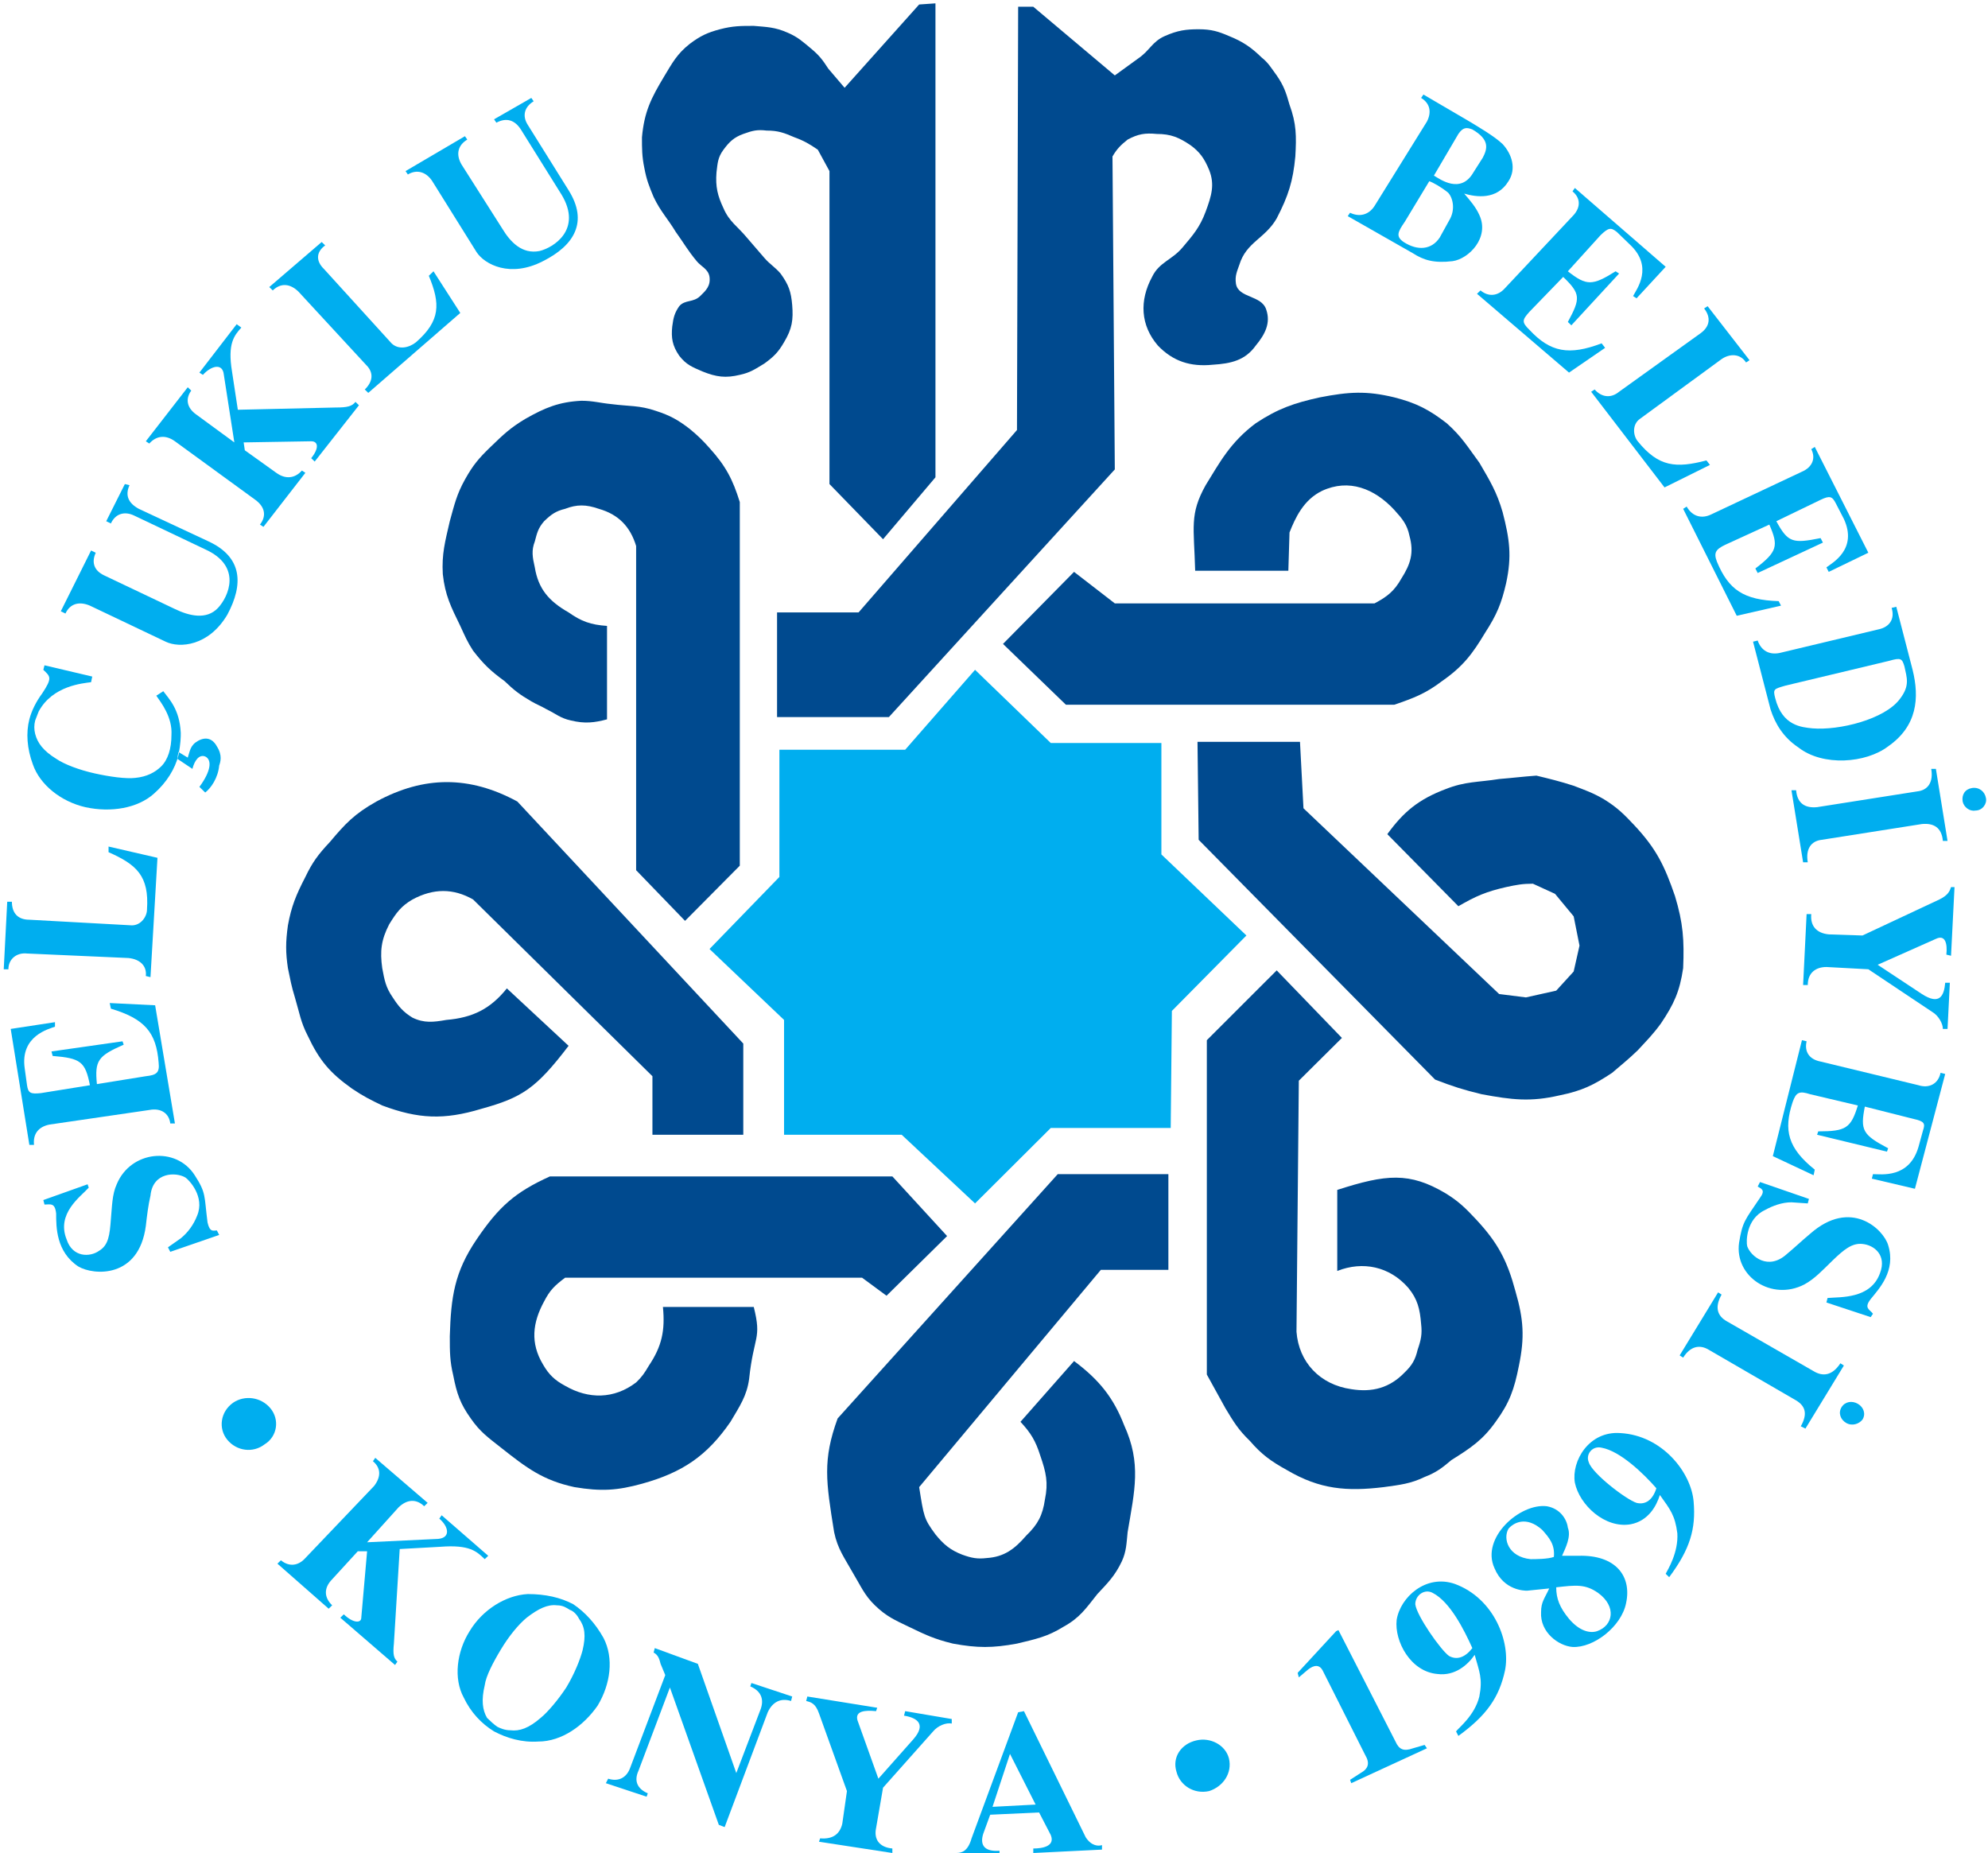
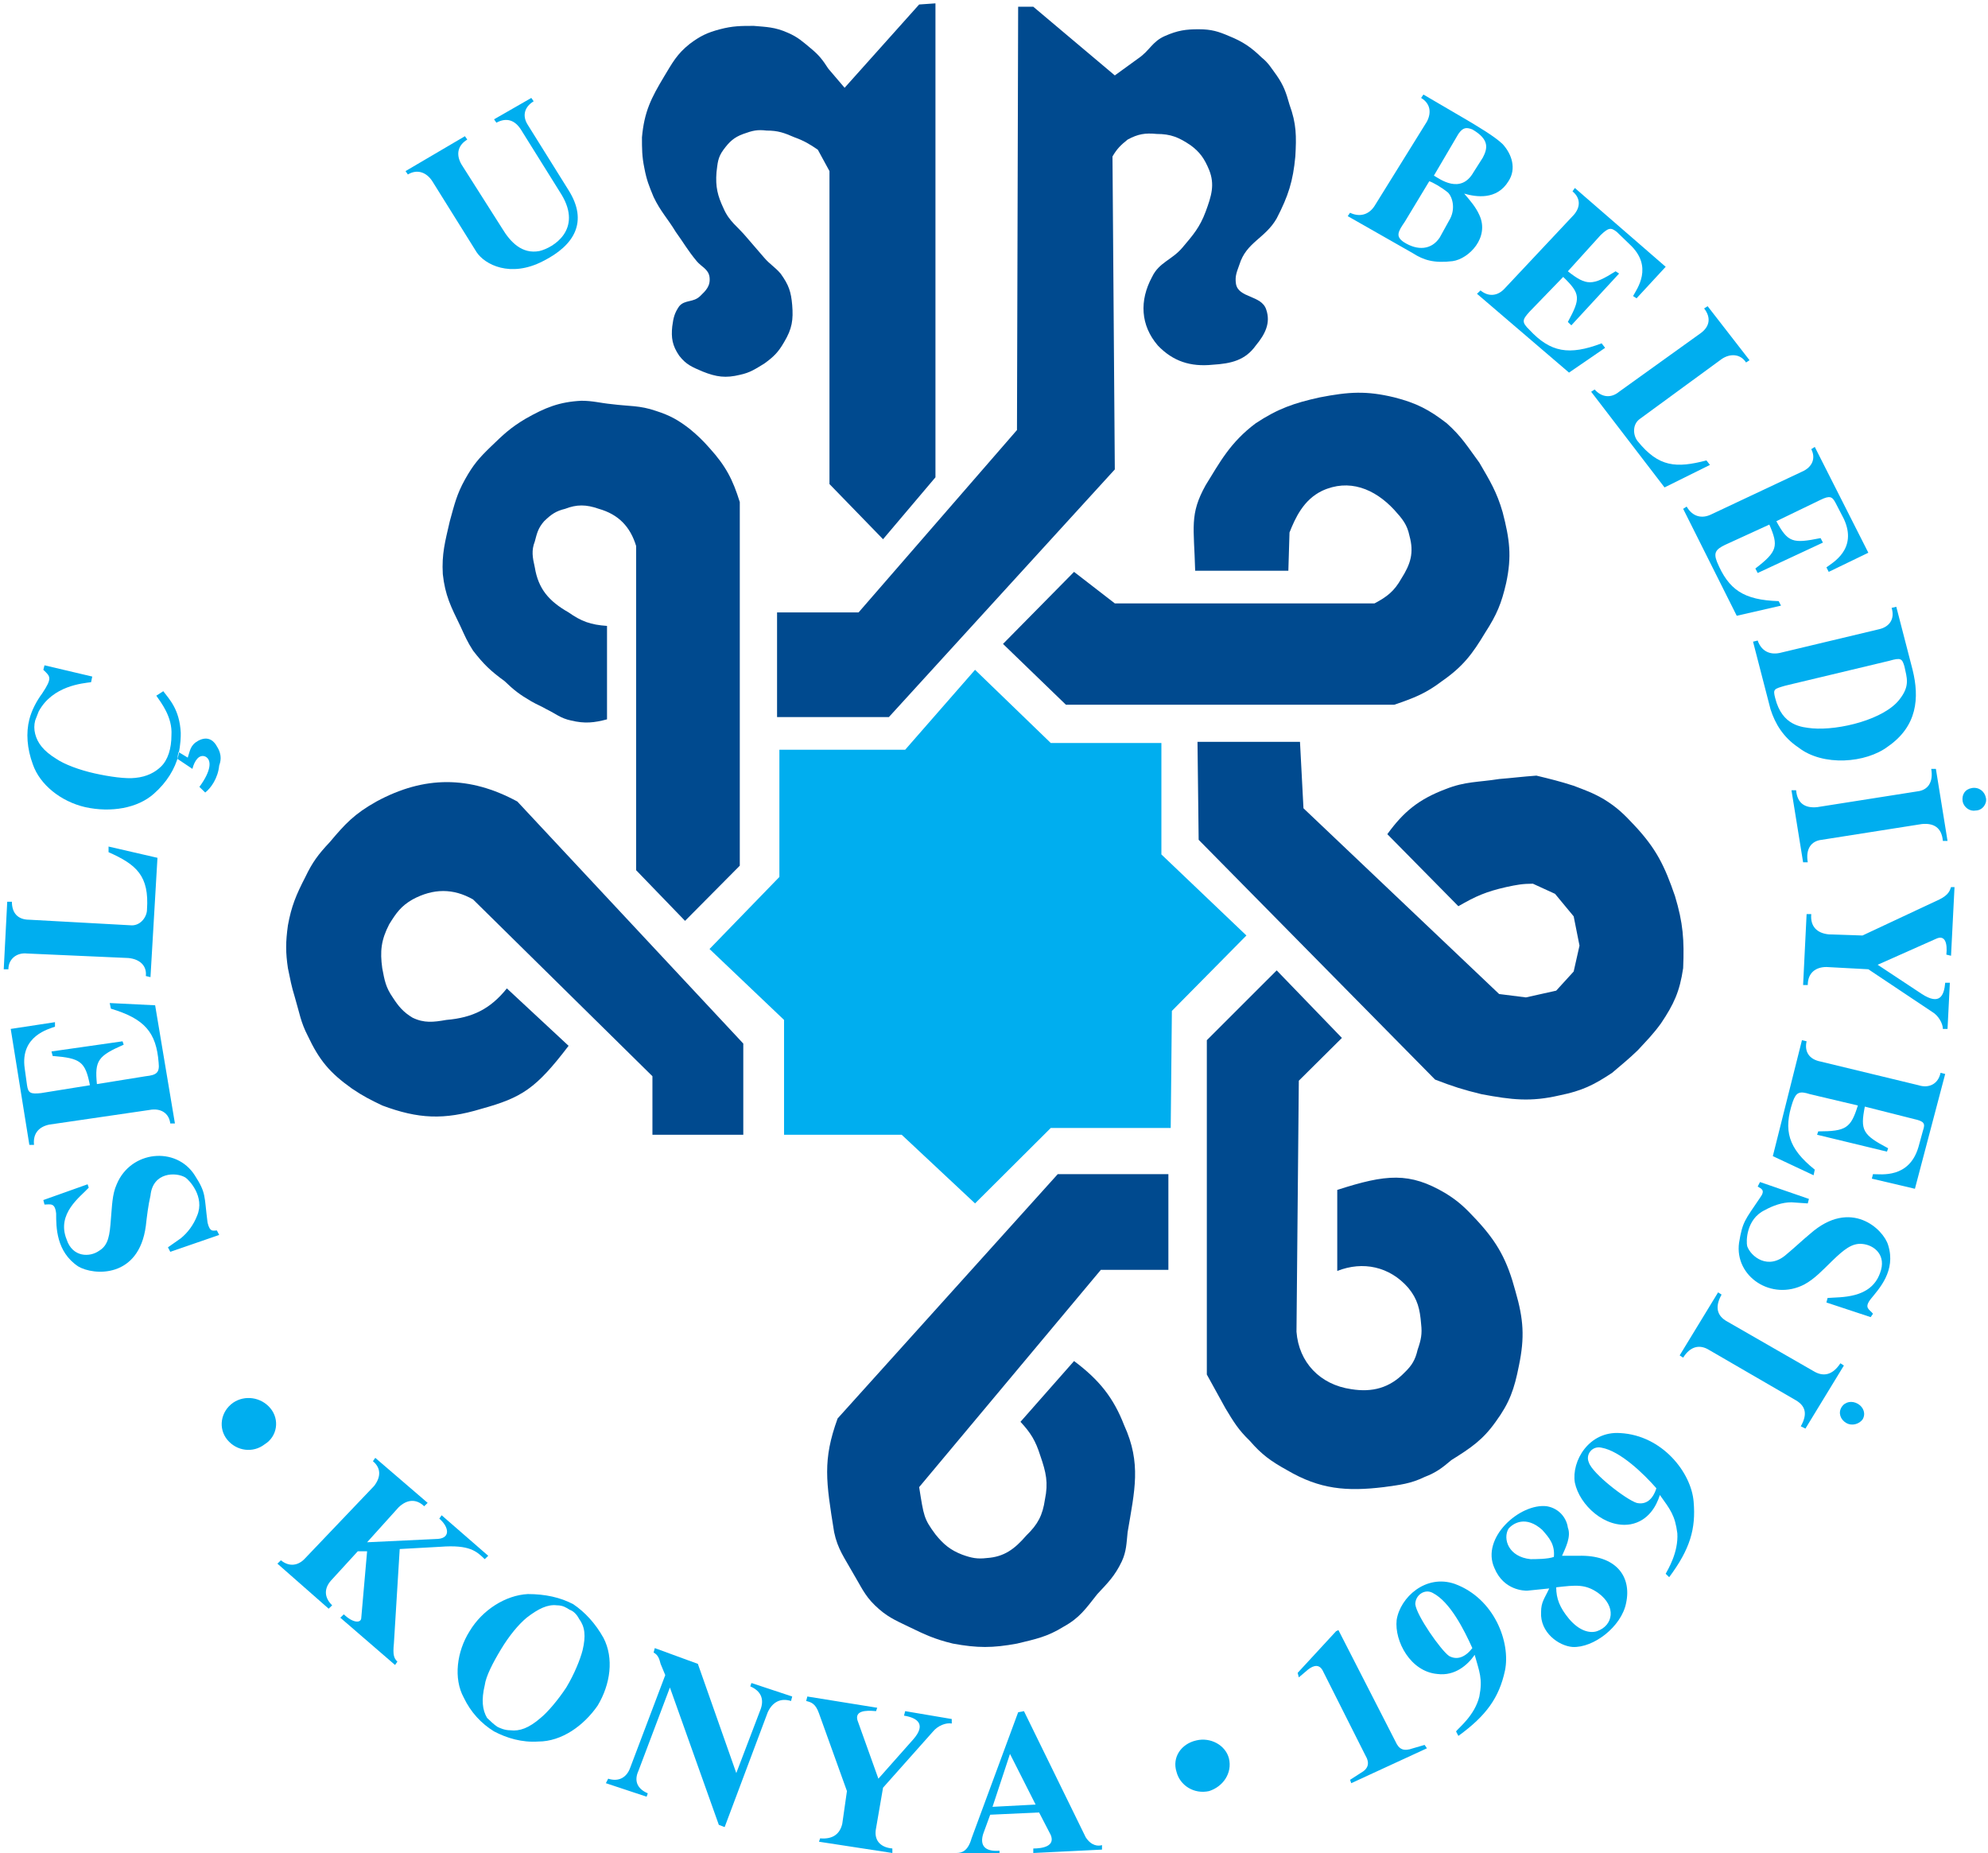
<svg xmlns="http://www.w3.org/2000/svg" version="1.1" id="Layer_1" x="0px" y="0px" width="800px" height="745.597px" viewBox="0 0 800 745.597" enable-background="new 0 0 800 745.597" xml:space="preserve">
  <g>
    <path fill-rule="evenodd" clip-rule="evenodd" fill="#004A8F" d="M355.35,216.97l21.091-24.914V1.351l-6.563,0.455l-29.995,33.519   l-6.563-7.699c-2.341-3.625-3.747-5.438-7.029-8.153c-3.279-2.718-5.154-4.531-9.371-6.343c-5.156-2.265-8.438-2.265-13.594-2.717   c-5.154,0-8.435,0-13.591,1.358c-5.154,1.358-7.967,2.719-12.186,5.889c-5.154,4.077-7.029,7.701-10.31,13.136   c-5.156,8.608-7.968,14.042-8.906,24.461c0,4.531,0,7.699,0.938,12.229c0.938,4.983,1.875,7.25,3.75,11.778   c2.813,5.888,5.624,8.606,8.906,14.042c3.279,4.53,4.685,7.249,8.435,11.778c1.874,2.264,4.688,3.17,5.156,6.341   c0.466,3.625-1.407,5.437-3.75,7.701c-2.812,2.718-6.094,1.358-8.437,4.078c-1.874,2.717-2.341,4.529-2.811,8.153   c-0.468,4.528,0,7.699,2.811,11.778c2.813,3.622,5.156,4.529,9.375,6.34c5.625,2.265,9.374,2.717,14.996,1.359   c4.22-0.907,6.095-2.265,9.844-4.529c3.749-2.718,5.624-4.53,7.967-8.607c3.279-5.435,3.749-9.06,3.279-14.948   c-0.466-5.435-1.406-8.153-4.685-12.684c-2.343-2.718-4.218-3.622-6.561-6.343c-2.814-3.168-4.22-4.98-7.03-8.153   c-3.75-4.528-7.033-6.341-9.375-11.775c-2.343-4.983-3.281-8.607-2.81-14.497c0.466-3.625,0.466-5.888,2.81-9.059   c2.343-3.173,4.218-4.983,7.968-6.343c3.75-1.358,5.623-1.813,9.373-1.358c4.688,0,7.031,0.906,11.248,2.718   c3.75,1.358,6.093,2.718,9.374,4.983l4.687,8.605v125.928L355.35,216.97L355.35,216.97z" />
    <path fill-rule="evenodd" clip-rule="evenodd" fill="#004A8F" d="M275.675,370.53l22.027-22.199V202.022   c-2.811-9.061-5.622-14.497-12.184-21.745c-2.813-3.17-4.688-4.981-7.969-7.699c-4.685-3.622-7.967-5.435-13.591-7.248   c-6.563-2.266-10.78-1.813-17.809-2.718c-4.686-0.452-7.499-1.357-12.187-1.357c-8.903,0.452-14.527,2.715-22.494,7.246   c-6.094,3.622-8.906,6.344-14.061,11.324c-4.688,4.531-7.031,7.248-10.312,13.138c-3.279,5.889-4.217,9.966-6.092,16.762   c-1.875,8.151-3.281,13.134-2.813,21.288c0.938,8.607,3.282,13.136,7.029,20.837c1.875,4.076,2.813,6.342,5.156,9.964   c4.218,5.438,7.031,8.153,12.653,12.231c3.75,3.624,6.093,5.437,10.781,8.155c2.342,1.357,3.75,1.813,6.092,3.17   c3.75,1.811,5.624,3.622,9.844,4.531c5.622,1.357,9.373,0.904,14.528-0.454v-37.598c-6.563-0.452-10.313-1.813-15.466-5.435   c-7.968-4.531-12.187-9.514-13.594-18.119c-0.938-4.078-1.404-6.794,0-10.42c0.938-3.624,1.407-5.437,3.75-8.151   c2.813-2.72,4.688-4.079,8.435-4.983c4.688-1.813,8.437-1.813,13.593,0c7.967,2.263,12.655,7.246,14.998,14.947v130.457   L275.675,370.53L275.675,370.53z" />
    <path fill-rule="evenodd" clip-rule="evenodd" fill="#004A8F" d="M262.552,456.595h36.558v-36.69l-90.921-97.392   c-19.217-10.418-37.495-10.418-56.71,0c-8.904,4.983-12.653,9.059-18.747,16.308c-4.688,4.983-7.03,8.153-9.843,14.042   c-3.748,7.248-5.623,11.777-7.028,19.477c-0.94,6.796-0.94,10.873,0,17.215c0.935,4.528,1.405,7.248,2.81,11.777   c1.875,6.34,2.342,9.966,5.155,15.402c4.688,9.964,8.905,14.947,17.811,21.288c4.686,3.172,7.499,4.529,12.183,6.796   c14.532,5.433,24.84,5.887,39.838,1.357c16.404-4.528,22.029-8.153,35.152-25.367l-24.84-23.101   c-6.561,8.151-13.592,11.777-24.371,12.685c-5.156,0.905-8.906,1.358-13.591-0.907c-3.75-2.267-5.625-4.529-7.969-8.153   c-2.811-4.079-3.282-6.796-4.22-11.777c-0.935-6.796-0.466-11.323,2.813-17.667c2.813-4.53,4.688-7.248,9.375-9.966   c8.435-4.529,16.402-4.529,24.369,0l72.174,71.12V456.595L262.552,456.595z" />
-     <path fill-rule="evenodd" clip-rule="evenodd" fill="#004A8F" d="M356.755,521.37l24.371-24.009L359.1,473.355H221.311   c-14.062,6.342-20.624,12.231-29.528,25.368c-8.903,13.136-10.309,23.101-10.778,38.953c0,6.341,0,9.966,1.406,15.856   c1.407,7.244,2.811,11.323,7.029,17.215c3.75,5.432,7.031,7.698,12.185,11.772c10.312,8.153,16.872,13.136,29.527,15.856   c10.778,1.813,17.341,1.358,27.182-1.357c16.407-4.533,26.248-11.324,35.62-24.919c3.749-6.34,6.563-10.414,7.498-17.21   c1.875-17.667,5.156-15.856,1.875-28.991h-36.556c0.939,9.511-0.468,15.856-5.624,23.555c-1.875,3.17-2.813,4.532-5.154,6.796   c-8.906,6.794-19.215,6.794-28.591,1.357c-4.217-2.262-6.56-4.528-8.904-8.602c-5.156-8.609-4.219-16.762,0.469-25.369   c2.345-4.532,4.218-6.34,8.435-9.516h119.514L356.755,521.37L356.755,521.37z" />
    <path fill-rule="evenodd" clip-rule="evenodd" fill="#004A8F" d="M470.173,472.447h-44.523l-88.578,98.301   c-6.092,16.756-4.685,25.362-1.406,45.748c1.406,6.796,4.218,10.419,7.499,16.307c3.279,5.437,4.688,9.062,8.905,13.136   c4.686,4.533,7.965,5.891,13.591,8.606c6.562,3.171,10.31,4.983,17.809,6.796c9.842,1.812,15.936,1.812,25.778,0   c7.501-1.813,12.188-2.717,18.747-6.796c6.56-3.623,8.906-7.244,13.591-13.136c4.22-4.527,7.031-7.249,9.841-13.135   c1.875-4.079,1.875-7.249,2.345-11.778c2.811-16.761,5.625-27.634-1.404-43.033c-4.22-10.873-9.846-18.117-20.152-25.82   l-21.562,24.458c4.221,4.533,6.096,7.705,7.966,13.595c2.347,6.791,3.281,10.87,1.875,17.664c-0.935,6.343-2.81,9.966-7.495,14.494   c-4.69,5.438-8.905,8.608-15.938,9.062c-3.749,0.45-6.09,0-9.841-1.357c-4.687-1.813-7.499-4.079-10.778-8.158   c-4.688-6.34-4.688-7.244-6.563-19.022l73.112-87.426h27.183V472.447L470.173,472.447z" />
    <path fill-rule="evenodd" clip-rule="evenodd" fill="#004A8F" d="M513.76,390.458l26.245,27.18l-17.341,17.213l-0.939,101.013   c0.939,12.232,9.376,21.289,22.031,23.103c8.437,1.362,15.466-0.451,21.556-6.791c2.816-2.722,4.222-4.983,5.156-9.063   c1.405-4.079,1.875-6.34,1.405-10.419c-0.466-5.888-1.405-9.965-5.155-14.494c-7.496-8.606-18.275-10.873-28.588-6.796v-32.611   c19.687-6.346,29.058-7.249,43.589,1.357c5.154,3.171,7.966,5.887,12.186,10.415c8.904,9.516,12.655,16.762,15.931,28.992   c3.285,11.323,3.75,18.573,1.41,29.896c-1.875,9.513-3.75,14.949-9.376,22.646c-5.155,7.25-9.84,10.42-17.811,15.403   c-3.745,3.17-6.09,4.982-10.776,6.795c-5.624,2.721-9.844,3.171-16.405,4.078c-14.996,1.813-25.776,0.905-38.897-6.794   c-6.56-3.624-10.311-6.341-14.997-11.777c-4.689-4.529-6.564-7.705-9.845-13.137l-7.494-13.59V418.547L513.76,390.458   L513.76,390.458z" />
    <path fill-rule="evenodd" clip-rule="evenodd" fill="#004A8F" d="M674.044,360.564c-4.215-12.232-7.496-19.025-16.4-28.539   c-4.222-4.529-7.031-7.246-12.187-10.417c-4.689-2.718-7.501-3.625-12.186-5.437c-5.626-1.813-9.376-2.716-14.997-4.078   c-6.095,0.452-9.374,0.907-14.999,1.361c-8.436,1.357-13.591,0.903-21.557,4.074c-10.781,4.079-16.872,9.061-23.437,18.121   l28.591,28.989c7.031-4.076,11.246-5.888,19.217-7.699c4.215-0.907,6.56-1.359,10.776-1.359l8.904,4.078l7.501,9.059l2.345,11.775   l-2.345,10.419l-7.029,7.703l-12.188,2.717l-10.779-1.357l-78.736-74.744l-1.404-26.724h-41.242l0.465,39.409l95.142,96.483   c7.029,2.717,11.249,4.079,18.745,5.892c12.186,2.262,19.686,3.171,31.401,0.448c8.906-1.811,13.591-4.073,21.092-9.057   c4.22-3.624,6.56-5.437,10.311-9.061c3.75-4.074,6.09-6.342,9.376-10.87c5.155-7.702,7.495-12.686,8.901-22.196   C677.794,378.231,677.325,371.436,674.044,360.564L674.044,360.564z" />
    <path fill-rule="evenodd" clip-rule="evenodd" fill="#004A8F" d="M403.623,259.095l25.307,24.461h132.167   c7.966-2.718,12.652-4.529,19.217-9.512c8.435-5.887,12.181-10.872,17.341-19.477c4.685-7.248,6.56-11.779,8.436-19.931   c2.34-10.872,1.405-17.667-1.406-28.539c-2.345-8.153-5.154-12.685-9.374-19.93c-4.687-6.344-7.031-10.42-13.121-15.854   c-7.031-5.437-12.186-8.153-21.092-10.418c-11.251-2.72-18.28-2.267-29.996,0c-10.311,2.265-16.871,4.529-25.776,10.418   c-10.312,7.698-14.531,15.854-20.152,24.913c-6.56,11.777-4.689,16.76-4.22,34.427h37.497l0.466-15.402   c2.345-5.889,5.624-13.136,13.125-16.76c10.776-4.983,21.087-0.907,29.057,7.701c3.281,3.624,5.156,5.889,6.091,10.42   c1.875,6.792,0.471,11.323-3.279,17.212c-2.812,4.983-5.626,7.246-10.781,9.964H448.616l-16.402-12.683L403.623,259.095   L403.623,259.095z" />
    <path fill-rule="evenodd" clip-rule="evenodd" fill="#004A8F" d="M312.701,288.539h44.993l90.923-99.655L447.68,62.956   c1.871-3.167,3.276-4.529,6.091-6.792c4.22-2.266,7.031-2.718,11.716-2.266c5.625,0,8.906,1.36,13.591,4.53   c3.75,2.719,5.625,5.438,7.5,9.965c2.346,5.889,0.937,10.419-1.405,16.761c-2.345,6.343-5.154,9.512-9.374,14.497   c-4.217,4.983-9.376,5.887-12.187,11.775c-5.154,9.513-4.686,19.478,2.345,27.631c6.092,6.344,13.121,8.608,22.027,7.701   c7.499-0.452,13.124-1.809,17.341-7.701c3.751-4.528,6.096-9.059,4.22-14.494c-1.875-5.891-11.251-4.531-12.187-10.419   c-0.47-3.17,0.467-4.983,1.405-7.699c2.812-9.062,10.313-10.42,14.997-18.573c4.689-9.06,6.564-14.948,7.5-24.916   c0.465-8.153,0.465-13.135-2.345-20.836c-1.405-4.983-2.341-7.699-5.155-11.775c-2.34-3.173-3.281-4.983-6.091-7.247   c-4.22-4.079-7.5-6.343-13.126-8.607c-4.215-1.812-7.029-2.719-12.186-2.719c-5.155,0-8.435,0.452-13.591,2.719   c-5.155,2.265-6.09,5.887-10.776,9.06c-3.749,2.715-5.624,4.076-9.374,6.795L415.809,2.711h-6.09l-0.472,170.321l-63.739,73.382   h-32.807V288.539L312.701,288.539z" />
    <polygon fill-rule="evenodd" clip-rule="evenodd" fill="#00AEEF" points="315.513,456.595 315.513,410.393 285.519,381.855    313.638,352.863 313.638,301.675 364.256,301.675 392.374,269.515 422.838,298.959 467.361,298.959 467.361,343.804    501.574,376.418 471.581,406.769 471.111,453.875 422.838,453.875 392.374,484.225 362.848,456.595 315.513,456.595  " />
    <path fill-rule="evenodd" clip-rule="evenodd" fill="#00AEEF" d="M35.249,476.527l-17.811,6.34l0.47,1.813   c2.342,0,4.217-0.903,4.688,3.624c0,5.437,0,15.397,8.905,21.29c6.091,3.623,24.37,4.98,27.182-16.307   c0.468-4.079,0.938-8.153,1.875-12.232c0.936-9.511,10.311-9.511,14.059-7.249c1.407,0.908,7.968,7.704,4.688,15.402   c-1.405,3.624-3.75,6.796-6.563,9.062l-5.155,3.624l0.938,1.808l19.684-6.79l-0.936-1.812c-1.408,0-2.813,0.904-3.75-3.172   c-1.405-10.873-0.468-11.777-5.155-19.026c-7.498-11.777-25.777-9.964-31.4,3.626c-1.875,4.073-1.875,9.06-2.345,14.038   c-0.469,6.346-0.938,10.421-4.688,12.688c-3.747,2.715-10.778,2.715-13.121-4.529c-4.218-10.42,5.623-17.214,8.903-20.839   L35.249,476.527L35.249,476.527z" />
    <path fill-rule="evenodd" clip-rule="evenodd" fill="#00AEEF" d="M38.998,436.211c-0.938-9.513,0.468-11.323,10.779-15.856   l-0.468-1.358l-28.589,4.079l0.467,1.813c11.249,0.903,13.124,2.261,14.999,11.777l-19.685,3.17c-4.218,0.455-5.155,0-5.625-3.17   l-0.938-6.796c-1.875-13.135,9.843-15.856,12.186-16.76v-1.812l-17.811,2.715l7.5,46.658h1.875   c-0.47-4.529,1.875-7.246,6.093-8.153l40.305-5.887c4.688-0.909,7.968,1.357,8.436,5.432h1.874l-7.965-47.561l-18.28-0.903   l0.469,2.261c13.594,4.079,18.279,9.516,19.217,21.743c0.467,4.079-0.938,4.983-5.156,5.438L38.998,436.211L38.998,436.211z" />
    <path fill-rule="evenodd" clip-rule="evenodd" fill="#00AEEF" d="M43.684,342.896c11.249,4.983,16.404,9.514,15.466,23.103   c0,2.718-2.343,6.34-6.093,6.34l-41.243-2.265c-4.685,0-7.029-2.717-7.029-7.246H2.911l-1.407,27.18h1.875   c0-4.079,3.28-6.796,7.499-6.34l40.774,1.811c4.688,0.45,7.499,3.17,7.03,7.246l1.875,0.454l2.81-48.017l-19.684-4.531V342.896   L43.684,342.896z" />
    <path fill-rule="evenodd" clip-rule="evenodd" fill="#00AEEF" d="M71.335,305.299l6.094,4.077c0.938-3.624,2.813-5.888,5.155-4.983   c2.813,1.359,2.345,5.889-2.343,12.231l2.343,2.266c2.345-1.813,5.155-5.889,5.623-10.872c0.469-1.359,1.407-4.079-0.936-7.701   c-0.938-1.811-3.283-4.531-7.5-2.265c-3.28,1.813-3.28,4.074-4.217,6.794l-3.748-2.266L71.335,305.299L71.335,305.299z    M17.908,267.703l-0.47,1.812c2.812,2.716,3.75,3.172-0.468,9.512c-2.343,3.172-4.218,6.794-5.156,10.419   c-1.405,5.437-0.937,11.777,1.406,18.118c2.813,8.157,11.248,14.949,21.091,17.215c10.31,2.265,21.091,0.452,27.651-5.437   c5.155-4.529,8.435-9.966,9.843-15.403c0.935-4.981,0.935-7.244,0.935-9.057c-0.468-9.514-4.686-13.59-7.03-16.76l-2.81,1.809   c1.875,2.718,6.56,8.607,6.092,15.854c0,5.437-1.407,9.966-4.217,12.685c-2.343,2.263-5.625,4.076-10.311,4.531   c-3.75,0.454-10.313-0.455-16.404-1.813c-6.093-1.359-12.185-3.625-15.465-5.89c-5.157-3.172-7.5-6.34-8.436-9.964   c-0.47-1.813-0.47-3.624,0-5.435c0.467-1.361,0.935-2.266,1.405-3.624c5.623-10.42,17.809-11.324,21.089-11.779l0.471-2.267   L17.908,267.703L17.908,267.703z" />
-     <path fill-rule="evenodd" clip-rule="evenodd" fill="#00AEEF" d="M55.87,204.741c-4.219-2.267-5.625-5.438-3.75-9.514l-1.875-0.454   l-7.499,14.951l1.875,0.904c1.875-4.076,5.624-4.983,9.374-3.172l28.589,13.59c14.998,6.796,9.373,19.025,5.155,23.556   c-4.686,4.983-11.716,3.17-17.341,0.456l-28.589-13.593c-3.748-1.81-5.155-4.98-3.28-9.059l-1.875-0.904l-12.186,24.46l1.875,0.905   c1.875-4.077,5.625-4.983,9.844-3.17l30.464,14.495c5.623,2.717,17.338,1.813,24.839-10.872c6.561-12.23,6.093-23.102-7.501-29.444   L55.87,204.741L55.87,204.741z" />
-     <path fill-rule="evenodd" clip-rule="evenodd" fill="#00AEEF" d="M98.52,181.185l-0.47-3.173l27.184-0.452   c2.81,0,3.28,2.718,0,6.796l1.405,1.361l17.811-22.652l-1.407-1.357c-1.406,1.811-3.281,2.263-7.968,2.263l-39.368,0.907   l-2.342-15.401c-1.875-11.323,0.935-14.495,3.748-17.666l-1.873-1.358l-14.998,19.477l1.405,0.907c3.283-3.623,7.968-4.983,8.436,0   l4.217,27.176l-15.466-11.322c-3.748-2.72-4.218-6.342-1.875-9.514l-1.404-1.359l-16.872,21.743l1.406,0.907   c2.813-3.17,6.563-3.622,10.31-0.907l32.339,23.556c3.749,2.716,4.687,6.34,1.875,9.966l1.405,0.905l16.871-21.743l-1.405-0.906   c-2.813,3.17-6.563,3.624-10.311,0.906L98.52,181.185L98.52,181.185z" />
-     <path fill-rule="evenodd" clip-rule="evenodd" fill="#00AEEF" d="M172.568,110.973c4.688,11.323,4.688,18.118-5.154,26.726   c-2.813,2.264-7.031,3.17-9.844,0.454l-27.184-29.898c-3.278-3.17-3.278-6.795,0.47-9.512l-1.405-1.36l-21.092,18.121l1.406,1.357   c3.282-3.17,7.03-2.718,10.313,0.454l27.182,29.442c3.281,3.17,2.813,6.796-0.468,9.966l1.406,1.359l37.024-32.162l-10.778-16.761   L172.568,110.973L172.568,110.973z" />
    <path fill-rule="evenodd" clip-rule="evenodd" fill="#00AEEF" d="M212.407,50.272c-2.345-3.623-1.407-7.245,2.341-9.511   l-0.936-1.357l-14.998,8.605l0.936,1.36c4.22-2.265,7.499-0.906,9.844,2.716l16.404,26.274c8.435,14.042-3.282,21.292-8.906,22.65   c-7.029,1.358-11.716-3.625-14.997-9.06l-16.405-25.819c-2.343-4.077-1.404-7.702,2.345-9.965l-0.938-1.361l-23.903,14.042   l0.939,1.36c3.749-2.265,7.499-0.907,9.84,2.718l17.81,28.536c3.282,4.985,13.592,10.419,26.714,3.625   c12.655-6.341,18.28-15.854,10.313-28.536L212.407,50.272L212.407,50.272z" />
    <path fill-rule="evenodd" clip-rule="evenodd" fill="#00AEEF" d="M568.598,101.914c4.215,2.718,8.43,4.076,15.931,3.17   c6.562-0.906,15.001-9.514,10.781-18.573c-1.405-3.17-3.75-5.888-6.092-8.605c4.687,1.358,13.121,2.717,17.808-4.983   c3.279-4.983,1.404-10.872-2.342-14.948c-3.283-3.173-10.314-7.249-14.061-9.513l-17.811-10.418l-0.939,1.359   c3.751,2.264,4.221,5.888,2.345,9.51l-21.091,33.976c-2.34,3.622-6.091,4.528-9.841,2.718l-0.935,1.357L568.598,101.914   L568.598,101.914z M586.873,53.897c1.875-2.717,3.281-2.717,5.621-1.813c7.035,4.079,6.095,7.704,4.22,11.326l-3.749,5.888   c-5.155,9.06-13.593,2.719-15.938,1.358L586.873,53.897L586.873,53.897z M575.157,72.923c1.405,0.452,4.687,2.265,7.496,4.528   c1.875,1.813,3.28,6.795,0.47,11.324l-3.751,6.795c-3.278,4.984-8.904,5.438-14.525,1.813c-3.283-2.265-2.345-4.077,0.465-8.153   L575.157,72.923L575.157,72.923z" />
    <path fill-rule="evenodd" clip-rule="evenodd" fill="#00AEEF" d="M629.052,111.425c7.03,6.795,7.03,8.606,1.875,18.121l1.405,1.357   l19.217-20.836l-1.406-0.906c-9.375,5.889-11.716,5.889-19.216,0l13.124-14.496c3.281-3.168,4.217-3.168,6.562-1.358l5.156,4.982   c9.841,9.06,2.81,18.119,1.404,20.837l1.405,0.905l11.716-12.683L633.741,75.64L632.802,77c3.28,2.716,3.28,6.341,0.47,9.511   l-27.651,29.444c-2.812,3.17-6.561,3.624-9.841,0.906l-1.41,1.358l37.027,31.708l14.529-9.965l-1.408-1.81   c-13.121,4.983-20.622,3.623-29.057-5.437c-3.281-3.17-2.812-4.077,0-7.247L629.052,111.425L629.052,111.425z" />
    <path fill-rule="evenodd" clip-rule="evenodd" fill="#00AEEF" d="M686.699,185.261c-12.186,3.172-19.215,2.72-27.651-7.702   c-1.875-2.263-2.345-6.792,0.936-9.059l32.811-24.007c3.276-2.267,7.496-2.267,9.841,1.358l1.405-0.904l-16.87-21.744l-1.405,0.905   c2.81,3.624,2.34,7.249-1.41,9.965l-32.806,23.555c-3.281,2.718-7.031,2.267-9.843-0.905l-1.403,0.905l29.526,38.503l18.275-9.06   L686.699,185.261L686.699,185.261z" />
    <path fill-rule="evenodd" clip-rule="evenodd" fill="#00AEEF" d="M712.006,211.081c3.75,8.607,3.28,10.872-5.621,17.666   l0.937,1.813l26.245-12.232l-0.938-1.811c-11.246,2.263-13.122,1.811-17.807-6.792l17.807-8.608   c3.75-1.813,4.689-1.357,6.095,1.359l3.281,6.342c5.625,12.229-4.687,17.667-7.031,19.479l0.936,1.811l15.936-7.702l-21.556-42.58   l-1.411,0.907c1.876,3.624,0.47,7.249-3.745,9.06l-36.558,17.212c-3.75,1.813-7.499,0.907-9.841-3.172l-1.408,0.909l21.561,43.031   l17.811-4.076l-0.94-1.813c-14.061-0.452-20.15-4.531-24.837-15.854c-1.409-3.624-0.47-4.983,3.276-6.794L712.006,211.081   L712.006,211.081z" />
    <path fill-rule="evenodd" clip-rule="evenodd" fill="#00AEEF" d="M763.094,244.147l-1.876,0.454   c1.406,4.529-0.938,7.701-5.154,8.608l-39.836,9.511c-4.222,0.906-7.501-0.907-8.906-4.983l-1.875,0.454l7.03,27.178   c1.875,5.888,5.154,11.327,11.25,15.402c9.84,7.7,27.182,6.34,36.088-0.454c11.716-8.153,12.65-19.48,9.841-30.803L763.094,244.147   L763.094,244.147z M760.279,265.891c4.689-1.357,5.155-0.906,6.095,2.266c0.937,4.53,2.34,7.7-1.875,13.136   c-6.095,8.153-24.371,12.685-35.152,11.777c-4.215-0.454-12.186-0.906-14.995-12.232c-0.94-3.622-0.471-3.622,4.216-4.981   L760.279,265.891L760.279,265.891z" />
    <path fill-rule="evenodd" clip-rule="evenodd" fill="#00AEEF" d="M773.405,331.572c4.685-0.452,7.965,1.361,8.435,6.795h1.876   l-4.686-28.991h-1.875c0.935,5.437-1.41,8.607-5.625,9.059l-40.309,6.344c-4.685,0.452-7.965-1.361-8.435-6.796h-1.875   l4.685,28.991h1.875c-0.935-5.435,1.405-8.607,5.626-9.059L773.405,331.572L773.405,331.572z M794.962,326.137   c2.81,0,4.685-2.718,4.22-4.983c-0.47-2.718-2.812-4.529-5.626-4.076c-2.811,0.452-4.215,2.718-3.75,5.435   C790.275,324.779,792.62,326.59,794.962,326.137L794.962,326.137z" />
    <path fill-rule="evenodd" clip-rule="evenodd" fill="#00AEEF" d="M751.844,390.008l25.776,17.21c2.345,1.362,4.22,4.532,4.22,6.794   h1.876l0.934-18.568h-1.873c-0.467,5.433-2.342,9.057-9.371,4.53l-17.811-11.779l23.436-10.42c3.746-1.811,4.686,1.813,4.216,6.34   l1.875,0.456l1.403-27.631h-1.403c-0.472,1.359-0.941,3.17-4.687,4.981l-30.936,14.497l-13.591-0.454   c-4.687-0.455-7.496-3.172-7.031-8.155h-1.87l-1.41,28.539h1.875c0-4.983,3.281-7.249,7.501-7.249L751.844,390.008L751.844,390.008   z" />
    <path fill-rule="evenodd" clip-rule="evenodd" fill="#00AEEF" d="M747.629,444.818c-2.816,9.057-4.691,10.419-15.938,10.419   l-0.47,1.357l28.121,6.796l0.472-1.357c-10.315-5.438-11.251-7.249-9.376-16.762l19.686,4.979c4.216,0.907,4.686,1.812,3.746,4.533   l-1.87,6.794c-3.751,12.683-15.002,10.869-18.281,10.869l-0.471,1.813l17.341,4.077l12.188-46.202l-1.875-0.454   c-0.937,4.529-4.687,6.341-8.901,4.983l-39.372-9.517c-4.687-0.903-6.562-4.073-5.621-8.152l-1.875-0.449l-11.721,46.656   l16.405,7.698l0.472-2.262c-10.782-8.606-12.657-15.855-8.906-27.179c1.405-4.08,2.811-4.533,7.03-3.171L747.629,444.818   L747.629,444.818z" />
    <path fill-rule="evenodd" clip-rule="evenodd" fill="#00AEEF" d="M734.973,524.087l17.811,5.891l0.936-1.357   c-1.405-1.813-3.75-2.267-0.936-5.891c3.28-4.075,10.311-11.325,7.031-21.743c-1.875-6.342-15.002-19.022-31.402-4.529   c-3.28,2.717-6.095,5.437-9.375,8.153c-7.501,6.794-14.527,0.904-15.937-3.17c-0.466-1.813-0.466-10.875,7.035-14.494   c3.275-1.813,7.025-3.17,10.776-3.17l6.56,0.448l0.47-1.811l-19.682-6.796l-0.938,1.813c1.405,0.907,3.28,1.362,0.938,4.533   c-6.095,9.057-7.034,9.511-8.439,18.117c-1.875,13.59,13.126,23.556,26.246,16.762c4.222-2.269,7.5-5.892,11.251-9.516   c4.687-4.529,7.965-7.246,12.182-6.791c4.689,0.45,9.844,4.528,7.029,11.772c-3.745,10.421-15.931,9.516-21.086,9.966   L734.973,524.087L734.973,524.087z" />
    <path fill-rule="evenodd" clip-rule="evenodd" fill="#00AEEF" d="M722.787,563.499c3.75,2.262,4.685,5.437,1.875,10.415   l1.875,0.908l15.467-25.368l-1.406-0.904c-3.28,4.983-7.031,5.437-10.781,3.171l-34.681-19.931   c-4.217-2.267-5.156-5.891-2.342-10.873l-1.408-0.904l-15.467,25.367l1.406,0.904c2.813-4.528,6.564-5.438,10.31-3.171   L722.787,563.499L722.787,563.499z M742.938,572.557c2.345,1.357,5.156,0.453,6.562-1.359c1.409-2.262,0.47-4.981-1.87-6.341   c-2.347-1.357-5.161-0.907-6.562,1.359C739.658,568.482,740.598,571.197,742.938,572.557L742.938,572.557z" />
    <path fill-rule="evenodd" clip-rule="evenodd" fill="#00AEEF" d="M106.486,581.163c5.155-3.17,6.092-9.966,2.345-14.494   c-3.75-4.529-10.311-5.437-14.998-2.266c-5.156,3.623-6.094,10.419-2.343,14.947C95.239,583.883,101.799,584.788,106.486,581.163   L106.486,581.163z" />
    <path fill-rule="evenodd" clip-rule="evenodd" fill="#00AEEF" d="M143.98,624.195h3.748l-2.343,26.727   c0,2.266-3.28,2.266-7.03-1.359l-1.405,1.359l22.026,19.026l0.939-1.357c-1.407-1.359-1.875-2.722-1.407-7.25l2.343-38.049   l16.405-0.909c11.715-0.904,14.527,1.813,17.809,4.982l1.405-1.357l-18.747-16.306l-0.938,1.357c3.749,3.17,4.688,7.702-0.47,8.153   l-28.589,1.357l12.655-14.039c3.281-3.172,7.031-3.625,10.311-0.455l1.405-1.357L151.01,586.6l-0.938,1.359   c3.281,2.715,3.281,6.34,0.468,9.964l-27.652,28.992c-2.811,3.171-6.561,3.626-9.841,0.904l-1.407,1.359l20.621,18.122l1.407-1.362   c-3.282-3.17-3.282-6.791-0.468-9.966L143.98,624.195L143.98,624.195z" />
    <path fill-rule="evenodd" clip-rule="evenodd" fill="#00AEEF" d="M240.526,686.254c5.154-8.608,6.56-19.022,2.343-27.181   c-3.281-5.886-7.499-10.415-12.184-13.585c-5.158-2.72-11.25-4.079-18.279-4.079c-8.906,0.455-18.281,6.342-23.435,14.949   c-5.154,8.153-6.561,19.026-2.341,26.726c2.81,5.887,7.028,10.42,12.184,13.59c5.156,2.715,11.248,4.527,17.809,4.074   C225.998,700.748,234.902,694.407,240.526,686.254L240.526,686.254z M200.221,694.861c-1.407-0.909-2.813-2.267-4.221-3.624   c-1.874-3.172-2.342-7.246-0.935-13.136c0.468-3.626,3.281-9.058,6.56-14.494c3.281-5.438,7.031-9.966,10.312-12.686   c4.686-3.621,8.435-5.434,12.186-4.983c2.343,0,3.75,0.907,5.154,1.813c1.409,0.454,2.813,1.812,3.75,3.624   c2.343,3.17,2.811,6.794,1.406,12.681c-0.938,3.626-3.281,9.516-6.56,14.953c-3.282,4.982-7.5,9.962-10.31,12.229   c-4.688,4.077-8.438,5.437-12.187,4.981C203.031,696.219,201.159,695.314,200.221,694.861L200.221,694.861z" />
    <path fill-rule="evenodd" clip-rule="evenodd" fill="#00AEEF" d="M291.61,735.177l17.341-46.206   c1.874-4.075,5.156-5.887,9.375-4.529l0.466-1.813l-16.404-5.432l-0.466,1.357c4.217,1.813,5.624,4.983,4.217,9.057l-9.842,25.822   l-15.466-43.939l-17.339-6.342l-0.47,1.813c1.874,0.904,2.343,2.717,2.813,4.529l1.875,4.527l-14.061,37.146   c-1.406,4.079-4.688,5.89-8.906,4.532l-0.938,1.808l16.404,5.437l0.469-1.357c-4.22-1.813-5.624-4.982-3.749-9.062l12.653-33.517   l19.683,55.26L291.61,735.177L291.61,735.177z" />
    <path fill-rule="evenodd" clip-rule="evenodd" fill="#00AEEF" d="M355.35,719.32l20.151-22.646c1.875-2.267,5.157-3.625,7.5-3.17   v-1.813l-18.745-3.171l-0.471,1.813c5.625,0.904,8.906,3.619,3.75,9.511L353.475,715.7l-8.435-23.556   c-0.938-3.624,2.813-4.079,7.497-3.624l0.468-1.362l-28.12-4.529l-0.468,1.813c1.874,0.454,3.749,0.909,5.156,4.983l11.248,31.259   l-1.875,13.136c-0.938,4.074-3.75,6.341-8.906,5.886l-0.466,1.358l29.526,4.533v-1.813c-5.156-0.454-7.5-3.624-6.563-8.153   L355.35,719.32L355.35,719.32z" />
    <path fill-rule="evenodd" clip-rule="evenodd" fill="#00AEEF" d="M409.719,688.971l-18.749,50.734   c-1.407,4.982-3.75,5.892-6.094,5.892v1.808l17.341-0.904v-1.813c-6.093,0.455-7.969-2.267-6.563-6.794l2.813-7.699l19.681-0.907   l4.689,9.061c1.875,4.527-3.279,5.437-7.029,5.437v1.813l27.651-1.362v-1.813c-1.405,0.454-4.22,0.454-6.56-3.165l-24.842-50.735   L409.719,688.971L409.719,688.971z M399.405,727.023l7.027-21.292l10.315,20.384L399.405,727.023L399.405,727.023z" />
    <path fill-rule="evenodd" clip-rule="evenodd" fill="#00AEEF" d="M494.543,707.542c-1.405-5.432-7.496-8.602-13.121-7.244   c-6.095,1.357-9.841,6.796-7.969,12.683c1.409,5.437,7.029,9.061,13.124,7.703C492.203,718.87,495.953,713.434,494.543,707.542   L494.543,707.542z" />
    <path fill-rule="evenodd" clip-rule="evenodd" fill="#00AEEF" d="M538.602,655.902l-0.941,0.456l-15.466,16.76l0.47,1.813   l3.75-3.17c2.342-1.813,4.687-2.267,6.092,0.903l16.875,33.521c1.875,3.17,1.406,5.437-1.875,7.249l-4.22,2.717l0.47,1.357   l30.462-14.04l-0.936-1.357l-4.685,1.357c-3.751,1.359-5.626,0.454-7.034-2.72L538.602,655.902L538.602,655.902z" />
    <path fill-rule="evenodd" clip-rule="evenodd" fill="#00AEEF" d="M586.873,698.485c11.246-8.152,16.402-15.401,18.747-26.276   c2.34-11.323-4.22-28.987-20.152-34.874c-11.719-4.079-22.029,5.434-23.435,14.494c-0.937,8.606,5.625,20.835,16.405,21.742   c7.029,0.904,12.185-3.623,14.996-7.702c1.875,6.795,3.279,9.516,1.875,16.76c-1.875,7.704-8.437,12.686-9.376,14.045   L586.873,698.485L586.873,698.485z M569.533,645.488c0-3.624,3.749-6.341,7.029-4.533c7.031,3.624,12.655,14.947,15.932,22.197   c-2.81,3.625-6.091,4.982-9.371,3.17C579.844,664.056,570.003,650.018,569.533,645.488L569.533,645.488z" />
    <path fill-rule="evenodd" clip-rule="evenodd" fill="#00AEEF" d="M623.431,639.147c-1.875,4.074-3.28,5.432-3.28,9.511   c-0.47,8.153,7.025,13.59,12.651,14.04c8.435,0.454,19.686-8.153,21.562-17.664c2.34-10.874-4.221-19.477-19.217-19.026h-6.56   c1.403-3.172,3.745-7.699,2.34-11.325c-0.465-3.623-3.281-7.697-8.436-8.606c-10.781-1.357-26.712,12.686-21.091,24.913   c3.75,9.063,12.185,9.063,13.124,9.063L623.431,639.147L623.431,639.147z M615.93,627.365c-8.904-0.903-11.246-8.152-8.904-12.227   c1.875-2.267,7.029-5.437,13.591,0.453c2.814,3.17,5.154,5.887,4.685,10.87C622.961,627.365,617.806,627.365,615.93,627.365   L615.93,627.365z M642.643,656.358c-2.812,0.903-7.026,0-11.246-4.983c-3.751-4.529-5.154-8.153-5.154-12.683   c7.965-0.907,11.714-1.357,16.87,2.263C650.612,646.393,649.207,654.095,642.643,656.358L642.643,656.358z" />
    <path fill-rule="evenodd" clip-rule="evenodd" fill="#00AEEF" d="M671.704,634.615c8.435-11.323,10.775-19.477,9.841-30.35   c-0.941-11.779-12.657-26.727-29.526-27.632c-12.657-0.907-19.687,11.325-18.277,19.932c1.875,9.058,12.185,18.573,22.492,16.76   c7.029-1.357,10.314-7.249,11.721-11.776c4.215,5.887,6.09,8.153,7.029,15.4c0.47,7.7-3.75,14.495-4.689,16.307L671.704,634.615   L671.704,634.615z M639.361,588.412c-1.405-3.17,1.406-6.796,5.156-5.892c7.501,1.362,16.875,10.42,22.03,16.312   c-1.41,4.527-4.22,6.791-7.97,5.887C654.363,603.359,640.768,592.94,639.361,588.412L639.361,588.412z" />
  </g>
</svg>